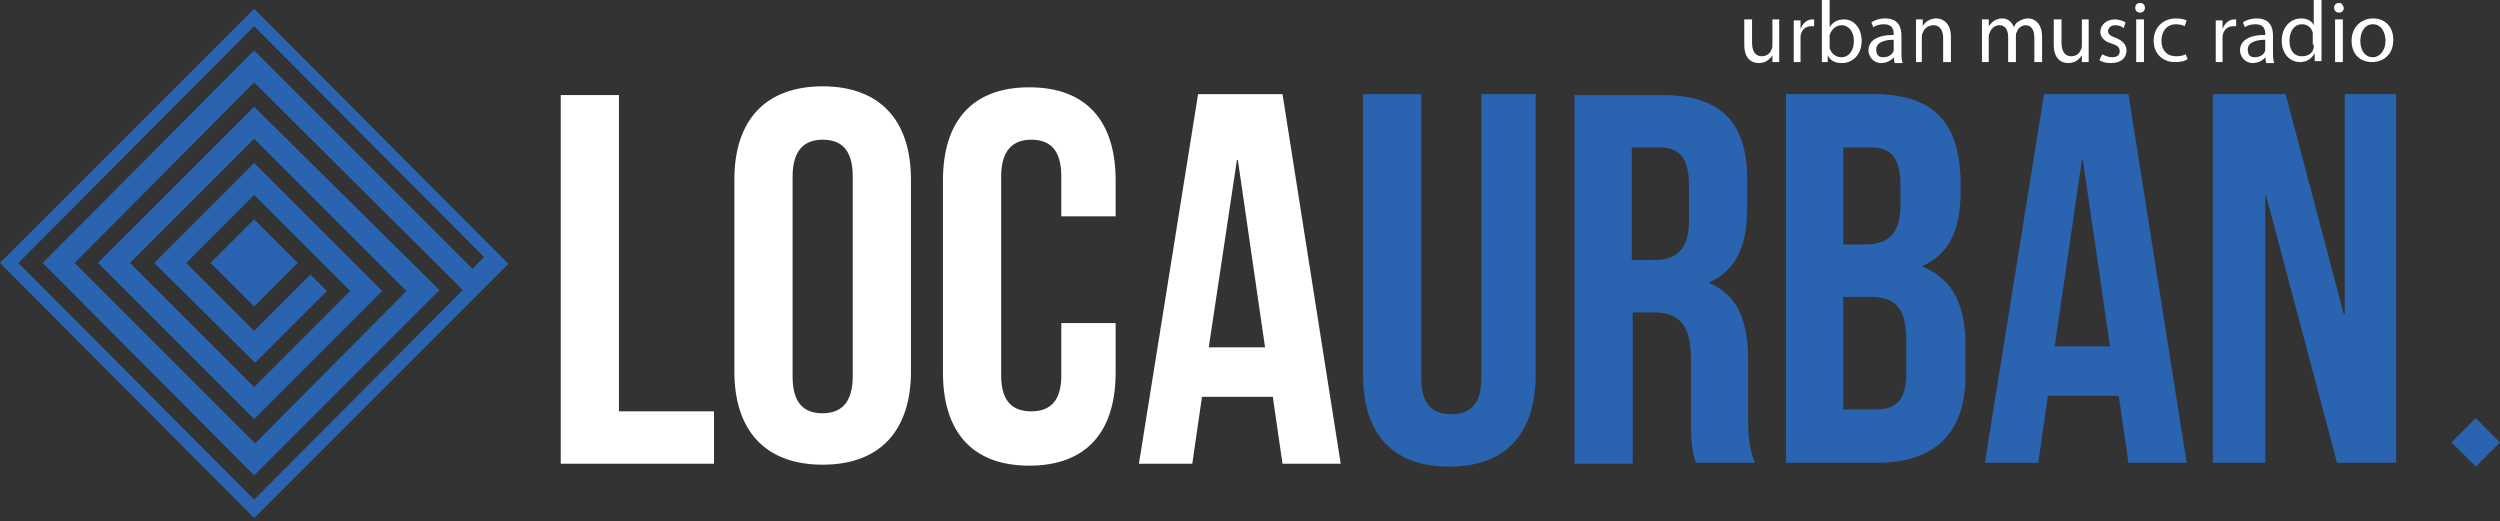
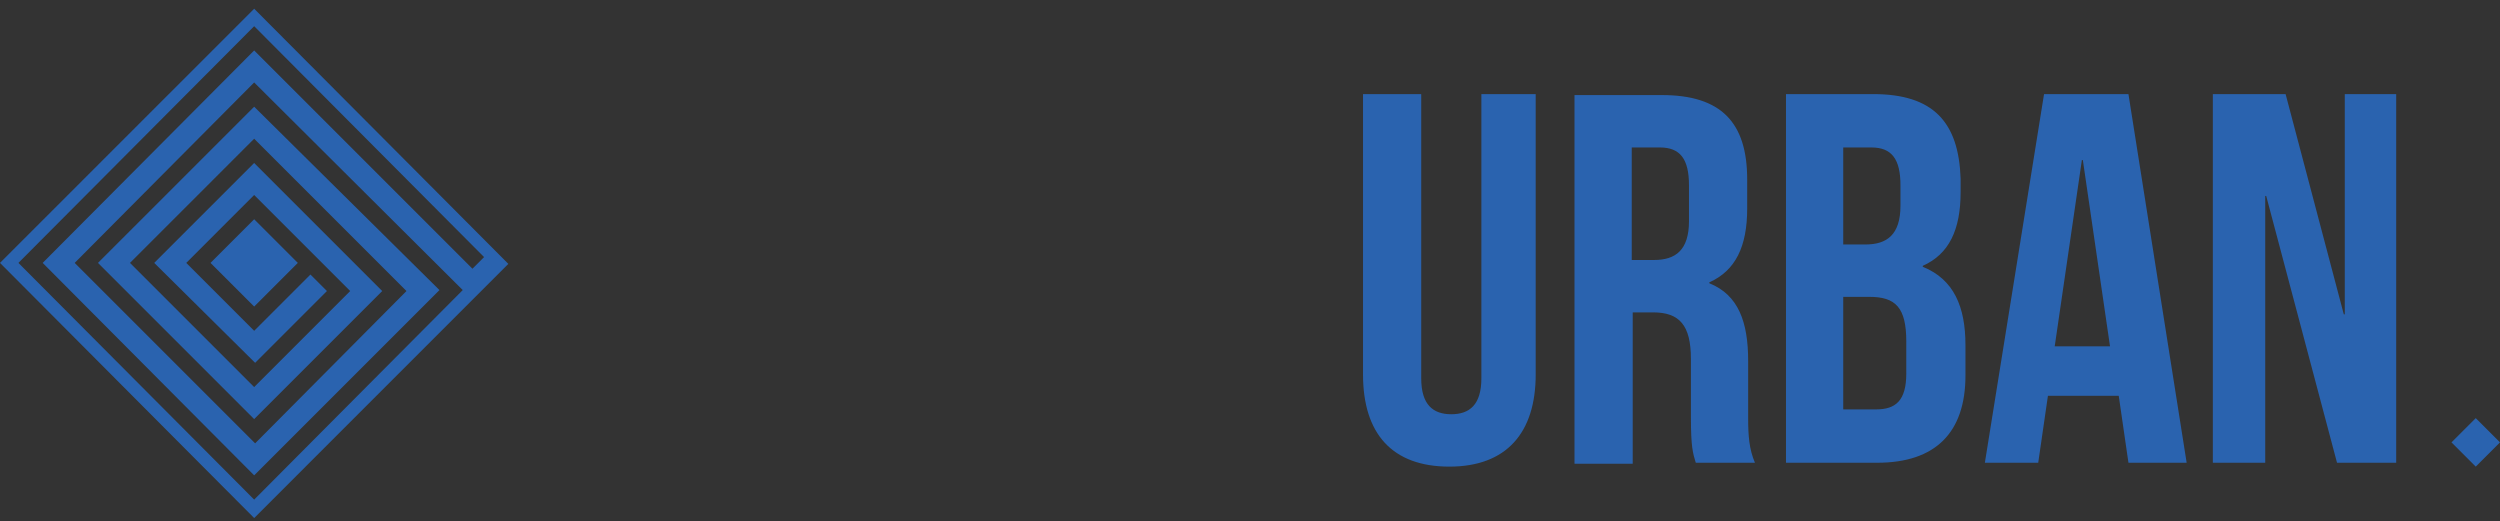
<svg xmlns="http://www.w3.org/2000/svg" width="710" height="148" viewBox="0 0 710 148" fill="none">
  <rect x="0" y="0" width="710" height="148" fill="#333333" stroke="none" />
  <g clip-path="url(#clip0)">
    <path d="M703.112 118.747L710 125.634L703.112 132.522L696.224 125.634L703.112 118.747ZM72.185 141.89L131.42 82.379L72.185 23.419L21.215 74.664L72.46 125.91L115.44 82.654L72.185 39.399L36.919 74.664L72.185 109.93L99.461 82.654L72.185 55.378L52.899 74.664L72.185 93.95L88.165 77.971L92.848 82.654L72.46 103.042L43.807 74.664L72.185 46.286L108.553 82.654L72.185 119.022L27.827 74.664L72.185 30.307L124.808 82.379L72.185 135.002L12.123 74.664L72.185 14.327L134.175 76.317L137.482 73.011L72.185 7.439L5.235 74.664L72.185 141.89ZM72.185 2.48L144.369 74.94L72.185 147.125L0 74.664L72.185 2.48ZM59.787 74.664L72.185 87.062L84.583 74.664L72.185 62.266L59.787 74.664ZM387.097 26.725V106.348C387.097 123.155 395.363 132.522 411.618 132.522C427.873 132.522 436.139 122.879 436.139 106.348V26.725H420.71V107.451C420.71 114.889 417.404 117.645 412.169 117.645C406.934 117.645 403.628 114.889 403.628 107.451V26.725H387.097ZM498.405 131.42C496.752 127.563 496.476 123.706 496.476 118.747V102.491C496.476 91.471 493.721 83.756 485.456 80.45V80.175C492.895 76.868 496.201 69.981 496.201 59.236V50.97C496.201 34.715 488.762 27 471.956 27H447.159V131.696H463.69V88.716H469.476C476.915 88.716 480.221 92.297 480.221 101.94V118.471C480.221 127.012 480.772 128.665 481.599 131.42H498.405ZM471.405 41.878C477.191 41.878 479.67 45.184 479.67 52.623V62.817C479.67 71.083 475.813 73.838 469.752 73.838H463.415V41.878H471.405ZM532.018 26.725H507.222V131.42H533.12C549.651 131.42 558.192 122.879 558.192 106.624V98.083C558.192 87.062 554.885 79.348 546.069 75.766V75.491C553.508 72.185 556.814 65.297 556.814 54.552V50.695C556.263 34.715 549.1 26.725 532.018 26.725ZM531.467 41.878C537.253 41.878 539.732 45.184 539.732 52.623V58.409C539.732 66.674 535.875 69.43 529.814 69.43H523.477V41.878H531.467ZM530.916 84.307C538.355 84.307 541.385 87.338 541.385 96.981V106.073C541.385 113.787 538.355 116.267 532.844 116.267H523.477V84.307H530.916ZM604.478 26.725H580.508L563.702 131.42H578.855L581.61 112.41H601.723L604.478 131.42H621.009L604.478 26.725ZM591.253 45.46H591.529L599.243 98.359H583.539L591.253 45.46ZM663.714 131.42H680.52V26.725H665.918V89.267H665.642L649.111 26.725H628.448V131.42H643.326V55.654H643.601L663.714 131.42Z" fill="#2A63AF" />
-     <path d="M159.247 27H175.778V116.818H202.778V131.696H159.247V27ZM351.281 45.46H351.556L359.27 98.634H343.291L351.281 45.46ZM364.23 26.725H340.26L323.454 131.696H338.607L341.362 112.685H361.475L364.23 131.696H380.761L364.23 26.725ZM225.095 50.144C225.095 42.705 228.401 39.674 233.636 39.674C238.871 39.674 242.177 42.429 242.177 50.144V106.899C242.177 114.338 238.871 117.369 233.636 117.369C228.401 117.369 225.095 114.614 225.095 106.899V50.144ZM208.564 105.522C208.564 122.328 217.381 131.971 233.636 131.971C249.891 131.971 258.708 122.328 258.708 105.522V50.97C258.708 34.164 249.891 24.521 233.636 24.521C217.381 24.521 208.564 34.164 208.564 50.97V105.522ZM301.412 91.746V106.624C301.412 114.063 298.106 116.818 292.872 116.818C287.637 116.818 284.331 114.063 284.331 106.624V50.144C284.331 42.705 287.637 39.674 292.872 39.674C298.106 39.674 301.412 42.429 301.412 50.144V61.44H316.841V51.246C316.841 34.439 308.576 24.796 292.321 24.796C276.065 24.796 267.8 34.439 267.8 51.246V105.797C267.8 122.604 276.065 132.247 292.321 132.247C308.576 132.247 316.841 122.604 316.841 105.797V91.746H301.412ZM505.568 5.51H503.364V12.949C503.364 13.225 503.364 13.776 503.089 14.051C502.813 15.153 501.711 15.98 500.334 15.98C498.405 15.98 497.579 14.327 497.579 12.123V5.51H495.374V12.674C495.374 16.806 497.579 17.908 499.507 17.908C501.711 17.908 502.813 16.531 503.364 15.704V17.633H505.293C505.293 16.806 505.293 15.704 505.293 14.327V5.51H505.568ZM509.15 17.633H511.354V11.296C511.354 11.021 511.354 10.47 511.354 10.194C511.63 8.541 512.732 7.439 514.385 7.439C514.66 7.439 514.936 7.439 515.211 7.439V5.51C514.936 5.51 514.936 5.51 514.66 5.51C513.283 5.51 511.905 6.612 511.354 8.265V5.786H509.426C509.426 6.888 509.426 7.99 509.426 9.643V17.633H509.15ZM519.069 17.633V15.704C519.895 17.357 521.273 17.908 523.201 17.908C525.956 17.908 528.712 15.704 528.712 11.572C528.712 7.99 526.508 5.51 523.752 5.51C521.824 5.51 520.446 6.337 519.62 7.714V0H517.416V14.602C517.416 15.704 517.416 16.806 517.416 17.633H519.069ZM519.62 10.745C519.62 10.47 519.62 10.194 519.62 9.919C520.171 8.265 521.548 7.163 522.926 7.163C525.13 7.163 526.508 9.092 526.508 11.572C526.508 14.327 525.13 16.255 522.926 16.255C521.273 16.255 520.171 15.153 519.62 13.776C519.62 13.5 519.62 13.225 519.62 12.949V10.745ZM540.283 17.633C540.008 16.806 540.008 15.704 540.008 14.878V10.194C540.008 7.714 539.181 5.235 535.324 5.235C533.671 5.235 532.293 5.786 531.467 6.337L532.018 7.714C532.844 7.163 533.946 6.888 535.048 6.888C537.528 6.888 537.804 8.541 537.804 9.643V9.919C533.12 9.919 530.64 11.572 530.64 14.327C530.64 15.98 532.018 17.908 534.222 17.908C535.875 17.908 537.253 17.082 537.804 16.255L538.079 17.908H540.283V17.633ZM537.804 13.5C537.804 13.776 537.804 14.051 537.804 14.327C537.528 15.429 536.426 16.255 534.773 16.255C533.671 16.255 532.844 15.704 532.844 14.051C532.844 11.847 535.599 11.296 537.804 11.296V13.5V13.5ZM543.589 17.633H545.794V10.47C545.794 10.194 545.793 9.643 546.069 9.367C546.345 8.265 547.447 7.163 549.1 7.163C551.028 7.163 551.855 8.816 551.855 10.745V17.633H554.059V10.47C554.059 6.337 551.579 5.235 549.926 5.235C547.998 5.235 546.62 6.337 546.069 7.439V5.51H544.14C544.14 6.612 544.14 7.439 544.14 8.816V17.633H543.589ZM562.6 17.633H564.804V10.47C564.804 10.194 564.804 9.643 565.08 9.367C565.355 8.265 566.457 7.163 567.835 7.163C569.488 7.163 570.314 8.541 570.314 10.47V17.633H572.518V10.194C572.518 9.919 572.518 9.367 572.794 9.092C573.069 7.99 574.171 7.163 575.274 7.163C576.927 7.163 577.753 8.541 577.753 10.745V17.633H579.957V10.47C579.957 6.337 577.478 5.235 576.1 5.235C574.998 5.235 574.171 5.51 573.345 6.061C572.794 6.337 572.243 6.888 571.967 7.714C571.416 6.337 570.314 5.235 568.661 5.235C566.733 5.235 565.631 6.337 564.804 7.439V5.51H562.875C562.875 6.612 562.875 7.439 562.875 8.816V17.633H562.6ZM593.457 5.51H591.253V12.949C591.253 13.225 591.253 13.776 590.978 14.051C590.702 15.153 589.6 15.98 588.223 15.98C586.294 15.98 585.468 14.327 585.468 12.123V5.51H583.263V12.674C583.263 16.806 585.468 17.908 587.396 17.908C589.6 17.908 590.702 16.531 591.253 15.704V17.633H593.182C593.182 16.806 593.182 15.704 593.182 14.327V5.51H593.457ZM596.213 17.082C597.039 17.633 598.141 17.908 599.519 17.908C602.274 17.908 603.927 16.531 603.927 14.327C603.927 12.674 602.825 11.572 600.896 10.745C599.243 10.194 598.692 9.643 598.692 8.816C598.692 7.99 599.519 7.163 600.621 7.163C601.723 7.163 602.549 7.439 603.1 7.99L603.651 6.337C603.1 6.061 601.998 5.51 600.621 5.51C598.141 5.51 596.488 7.163 596.488 9.092C596.488 10.47 597.59 11.847 599.794 12.398C601.447 12.949 601.998 13.5 601.998 14.602C601.998 15.704 601.172 16.255 599.794 16.255C598.692 16.255 597.59 15.704 597.039 15.429L596.213 17.082ZM607.784 0.827C606.958 0.827 606.407 1.378 606.407 2.204C606.407 3.031 606.958 3.582 607.784 3.582C608.611 3.582 609.162 3.031 609.162 2.204C609.162 1.378 608.611 0.827 607.784 0.827ZM608.886 17.633V5.51H606.682V17.633H608.886ZM620.733 15.429C620.182 15.704 619.356 15.98 617.978 15.98C615.499 15.98 613.845 14.327 613.845 11.572C613.845 9.092 615.223 6.888 617.978 6.888C619.08 6.888 619.907 7.163 620.458 7.439L621.009 5.786C620.458 5.51 619.356 5.235 617.978 5.235C614.121 5.235 611.641 7.99 611.641 11.572C611.641 15.153 614.121 17.633 617.703 17.633C619.356 17.633 620.458 17.357 621.284 16.806L620.733 15.429ZM628.999 17.633H631.203V11.296C631.203 11.021 631.203 10.47 631.203 10.194C631.478 8.541 632.58 7.439 634.234 7.439C634.509 7.439 634.785 7.439 635.06 7.439V5.51C634.785 5.51 634.785 5.51 634.509 5.51C633.131 5.51 631.754 6.612 631.203 8.265V5.786H629.274C629.274 6.888 629.274 7.99 629.274 9.643V17.633H628.999ZM645.805 17.633C645.53 16.806 645.53 15.704 645.53 14.878V10.194C645.53 7.714 644.703 5.235 640.846 5.235C639.193 5.235 637.815 5.786 636.989 6.337L637.54 7.714C638.366 7.163 639.468 6.888 640.57 6.888C643.05 6.888 643.326 8.541 643.326 9.643V9.919C638.642 9.919 636.162 11.572 636.162 14.327C636.162 15.98 637.54 17.908 639.744 17.908C641.397 17.908 642.774 17.082 643.326 16.255L643.601 17.908H645.805V17.633ZM643.326 13.5C643.326 13.776 643.326 14.051 643.326 14.327C643.05 15.429 641.948 16.255 640.295 16.255C639.193 16.255 638.366 15.704 638.366 14.051C638.366 11.847 641.121 11.296 643.326 11.296V13.5V13.5ZM657.101 0V7.163C656.55 6.061 655.448 5.235 653.52 5.235C650.489 5.235 648.009 7.714 648.009 11.572C648.009 15.153 650.213 17.633 653.244 17.633C655.173 17.633 656.55 16.531 657.377 15.153V17.357H659.305C659.305 16.531 659.305 15.429 659.305 14.327V0H657.101ZM657.101 12.674C657.101 12.949 657.101 13.225 657.101 13.5C656.826 15.153 655.448 15.98 653.795 15.98C651.315 15.98 650.213 14.051 650.213 11.572C650.213 8.816 651.591 6.888 653.795 6.888C655.448 6.888 656.55 7.99 656.826 9.367C656.826 9.643 656.826 9.919 656.826 10.194V12.674H657.101ZM664.265 0.827C663.438 0.827 662.887 1.378 662.887 2.204C662.887 3.031 663.438 3.582 664.265 3.582C665.091 3.582 665.642 3.031 665.642 2.204C665.367 1.378 665.091 0.827 664.265 0.827ZM665.367 17.633V5.51H663.163V17.633H665.367ZM673.908 5.235C670.601 5.235 667.846 7.714 667.846 11.572C667.846 15.429 670.326 17.633 673.632 17.633C676.663 17.633 679.693 15.704 679.693 11.296C679.693 7.714 677.489 5.235 673.908 5.235ZM673.908 6.888C676.387 6.888 677.489 9.367 677.489 11.572C677.489 14.327 675.836 16.255 673.908 16.255C671.703 16.255 670.326 14.327 670.326 11.572C670.326 9.367 671.428 6.888 673.908 6.888Z" fill="white" />
  </g>
  <defs>
    <clipPath id="clip0">
      <rect width="710" height="147.125" fill="white" />
    </clipPath>
  </defs>
</svg>